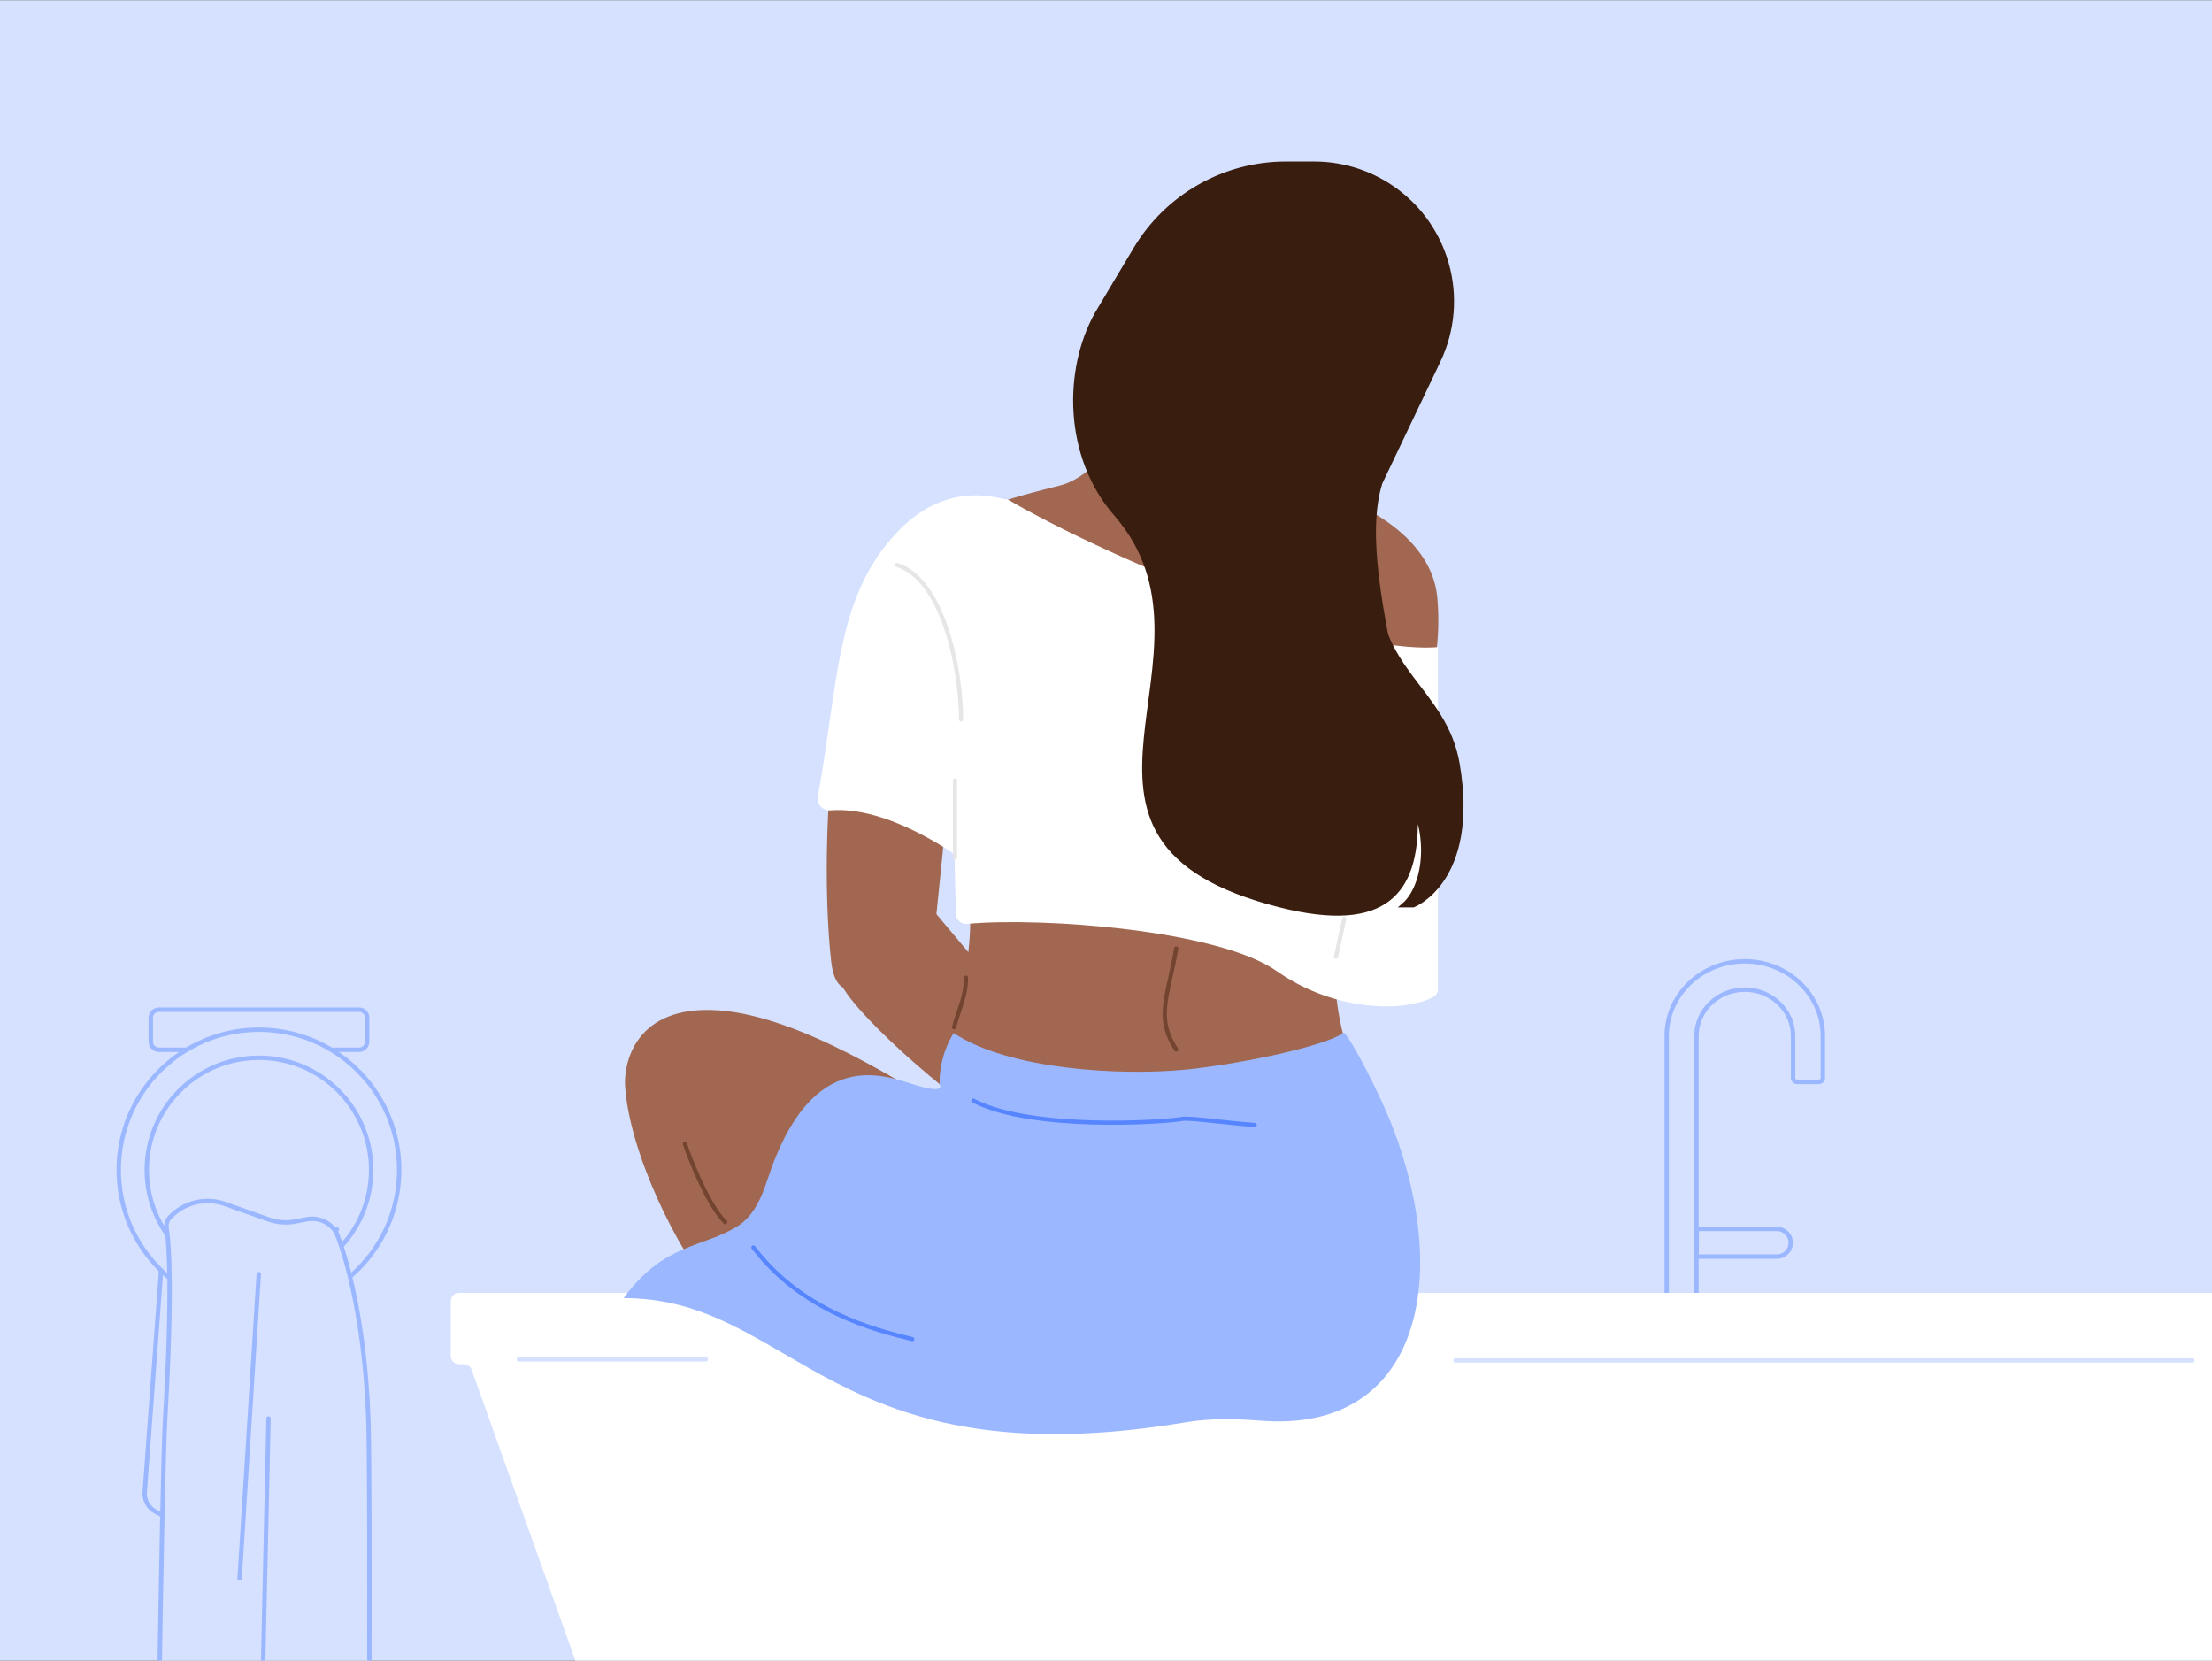
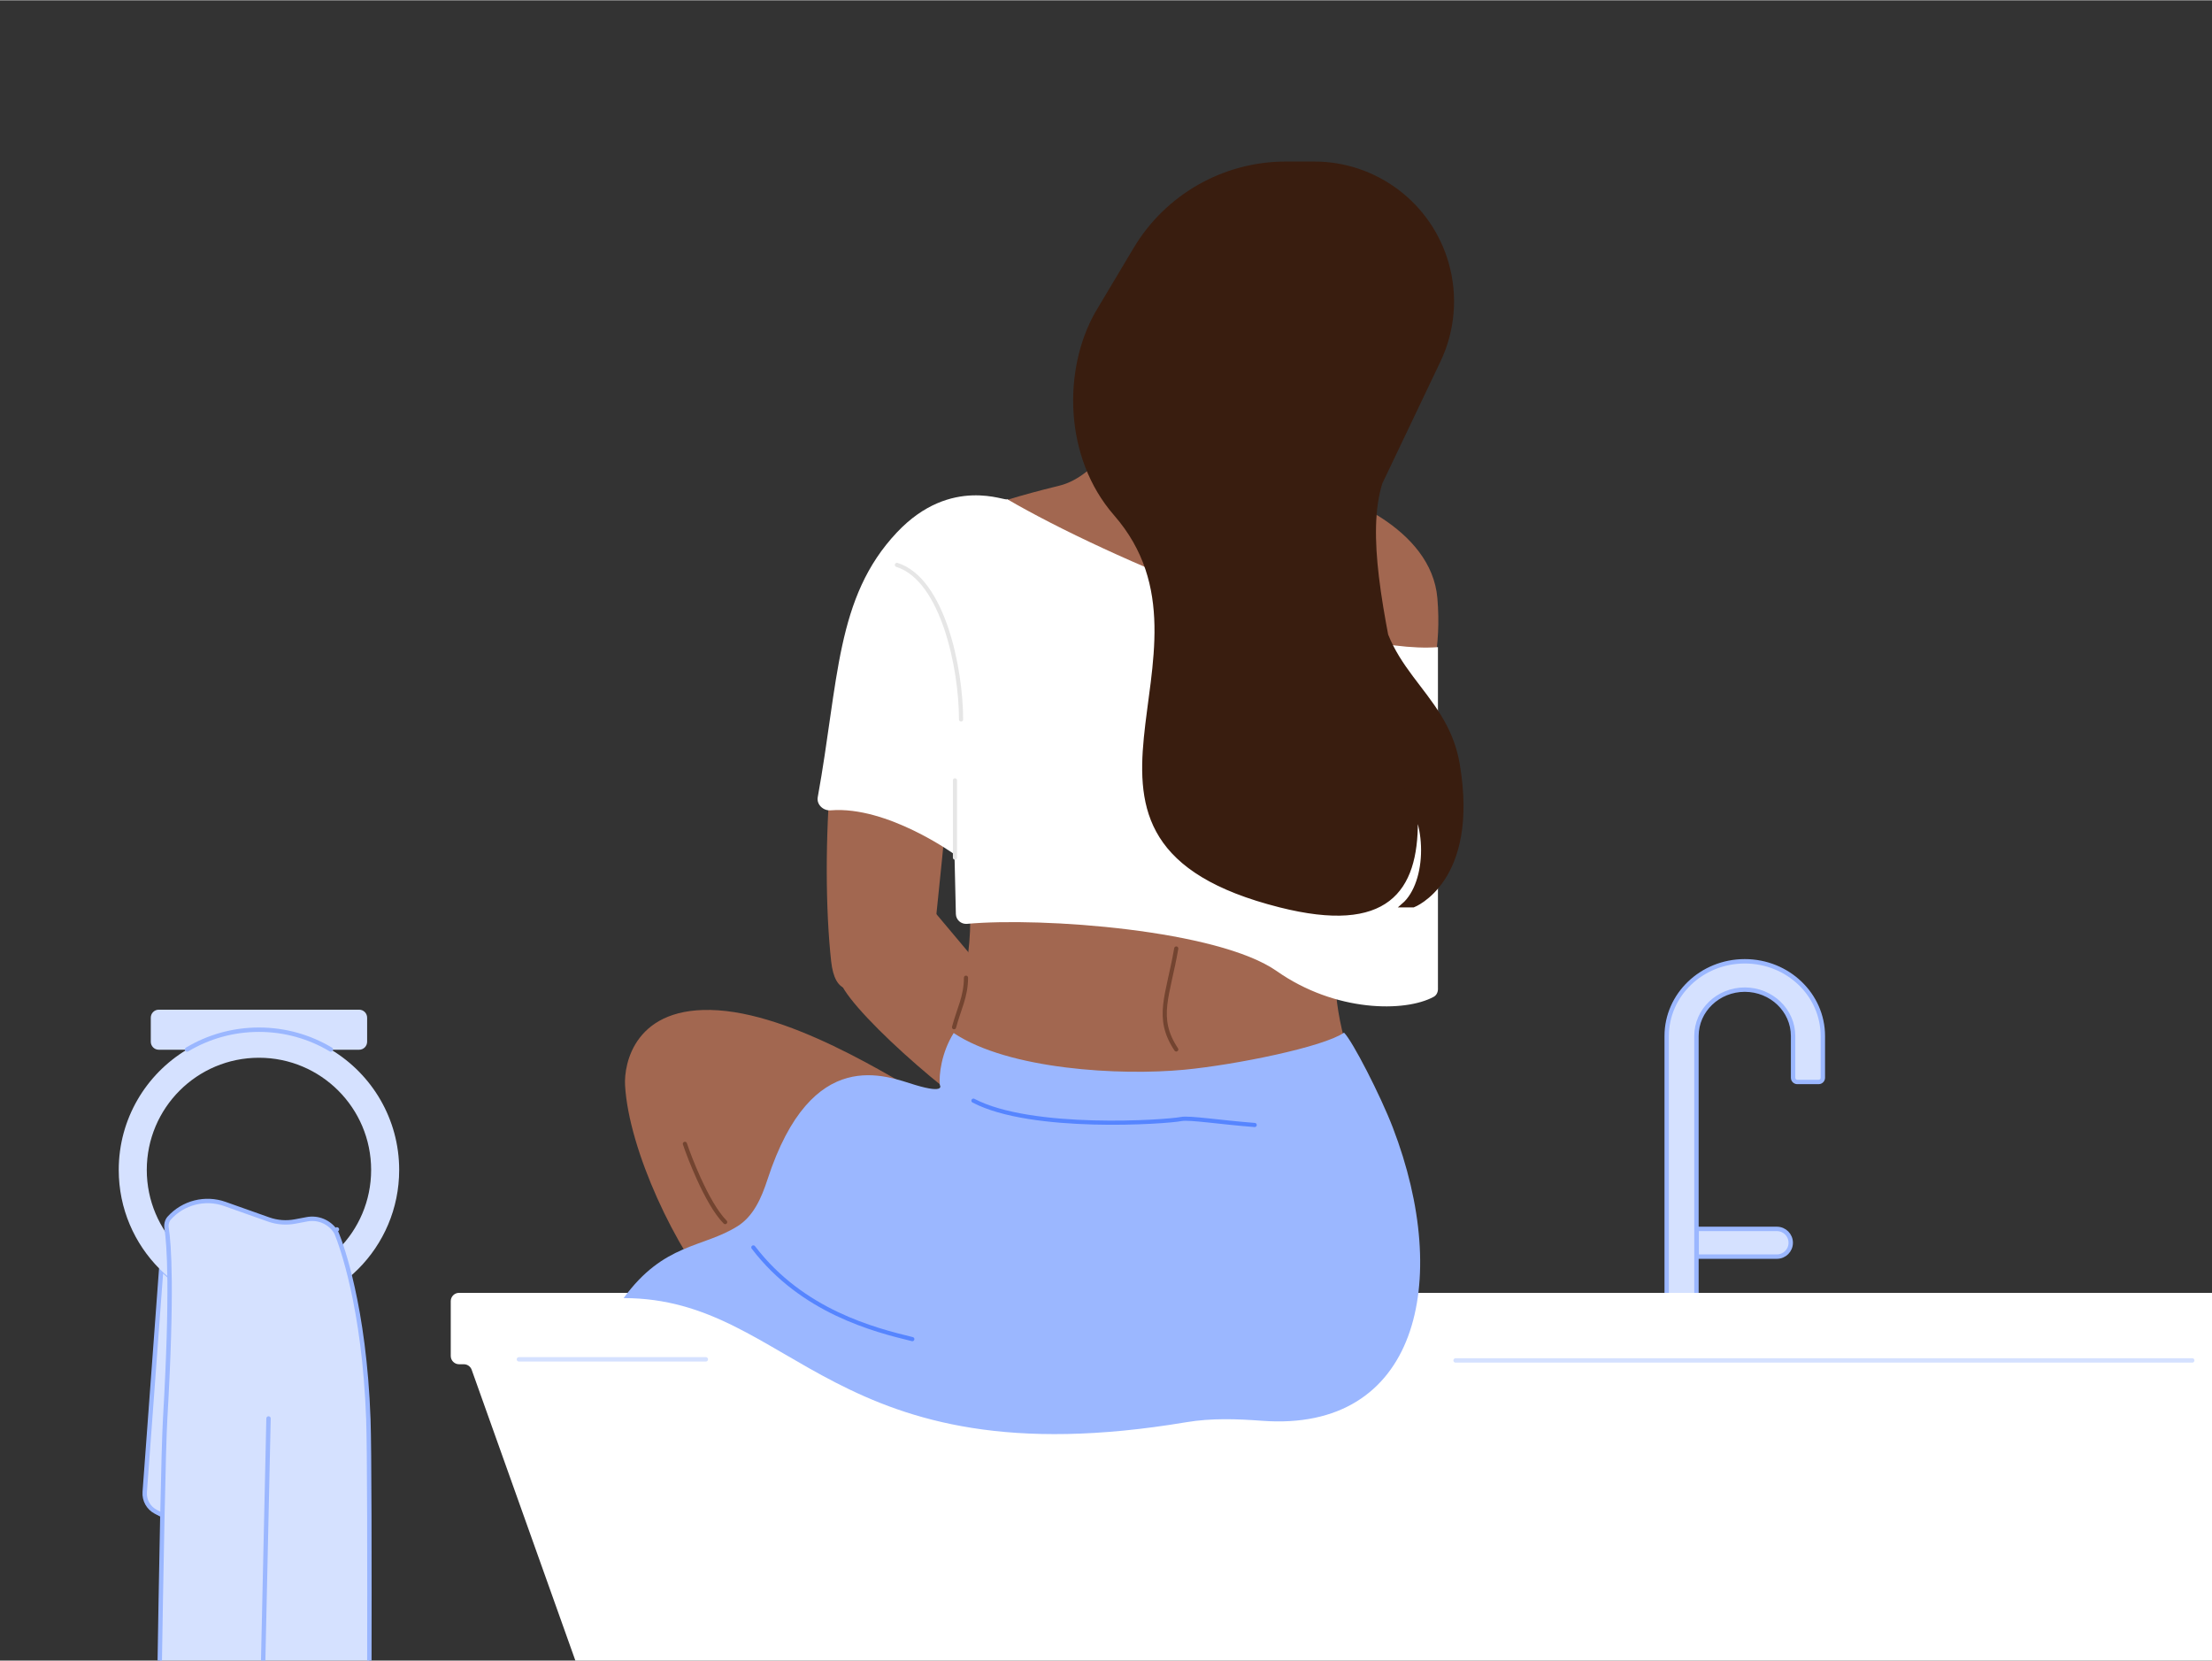
<svg xmlns="http://www.w3.org/2000/svg" fill="none" height="750" viewBox="0 0 1006 755" width="999">
  <rect x="0" y="0" width="1006" height="755" fill="#333333" stroke="none" />
  <g clip-path="url(#clip0_544_161)">
-     <rect fill="#D5E1FF" height="755" width="1006" />
    <path d="M771.63 558.691H808.11C811.59 558.691 814.412 561.513 814.412 564.993C814.412 568.473 811.59 571.294 808.11 571.294H771.63V558.691Z" fill="#D5E1FF" stroke="#9BB7FF" stroke-width="2" />
    <path d="M793.507 449.886C781.411 449.886 771.532 459.294 771.532 470.989V588.816H758V470.989C758 452.257 773.857 437 793.507 437C813.157 437 829.014 452.257 829.014 470.989V489.956C829.014 491.017 828.154 491.876 827.093 491.876H817.403C816.342 491.876 815.482 491.017 815.482 489.956V470.989C815.482 459.294 805.603 449.886 793.507 449.886Z" fill="#D5E1FF" stroke="#9BB7FF" stroke-width="2" />
    <path d="M455.966 512.871C434.499 502.138 381.737 455.198 381.737 444.465L423.766 413.051L468.846 466.718C472.424 473.158 474.856 491.405 455.966 512.871Z" fill="#A26750" />
    <path d="M482.056 220.649C498.803 216.463 514.016 192.912 515.063 180.875L582.574 186.108C579.958 196.575 578.178 218.137 591.995 220.649C609.265 223.789 651.033 239.779 653.713 271.937C657.376 315.898 637.002 338.925 624.442 358.813C613.718 391.857 599.886 429.094 611.255 471.916C613.061 478.722 562.687 497.499 545.94 500.116C529.193 502.733 471.102 495.929 434.467 484.939C430.804 473.425 441.271 444.819 441.271 418.474C441.271 402.942 432.338 381.84 430.244 370.326C430.244 373.676 427.141 403.123 425.571 418.474C409.521 435.57 381.348 467.55 377.999 436.987C372.928 390.722 376.745 303.907 398.357 261.994C410.702 238.05 465.309 224.836 482.056 220.649Z" fill="#A26750" />
    <path d="M653.967 294.141C608.496 297.731 504.142 253.755 458.022 226.832C458.022 228.327 432.593 215.79 407.913 241.966C379.963 271.61 381.535 309.404 371.899 362.396C371.296 365.71 374.428 368.631 377.785 368.356C403.545 366.25 434.09 388.374 434.09 388.374L434.721 415.504C434.783 418.183 437.132 420.217 439.801 419.974C473.99 416.869 553.949 422.709 580.675 441.474C607.347 460.2 639.041 460.223 652.021 453.157C653.291 452.465 653.967 451.087 653.967 449.641V294.141Z" fill="white" />
    <path d="M428.187 502.729C428.187 498.019 431.327 491.216 433.421 481.796C463.6 479.179 544.684 473.422 610.835 471.329C618.685 479.179 626.535 499.589 628.105 506.916C630.797 519.476 624.471 522.762 639.583 563.059C649.788 590.273 623.92 625.622 623.571 636.961L370.619 630.949C363.118 625.367 343.824 609.387 326.658 590.128C307.619 568.767 285.908 522.84 284.267 493.309C283.744 483.889 288.454 456.675 326.658 459.292C364.862 461.908 413.533 494.879 428.187 502.729Z" fill="#A26750" />
    <path d="M205 591.547C205 589.459 206.693 587.766 208.781 587.766L1077.14 587.766V789.481H273.977L214.514 622.748C213.977 621.243 212.551 620.237 210.952 620.237H208.781C206.693 620.237 205 618.544 205 616.456V591.547Z" fill="white" />
    <path d="M349.053 536.198C369.241 474.339 403.226 489.331 416.303 493.254C430.205 497.425 427.424 493.254 427.424 493.254C426.961 488.62 428.158 478.518 433.719 469.62C458.746 486.303 509.448 489.083 538.643 486.303C561.999 484.079 601.985 475.939 611.253 469.451C614.948 472.977 627.739 497.78 633.424 512.561C660.477 582.895 644.698 651.211 573.967 645.942C562.517 645.089 550.897 644.685 539.573 646.583C377.707 673.726 361.194 590.157 283.625 590.157C301.92 565.001 319.685 567.399 335.471 557.439C342.792 552.821 346.367 544.426 349.053 536.198Z" fill="#9BB7FF" />
    <path d="M311.482 520.002C312.782 523.826 315.014 529.689 317.746 535.702C321.246 543.406 325.567 551.357 329.799 555.589" stroke="#734430" stroke-linecap="round" stroke-linejoin="round" stroke-width="1.89" />
    <path d="M534.952 477.087C525.331 462.592 531.184 452.953 534.952 431.181M624.444 304.906C624.444 312.233 624.444 330.271 622.339 342.588" stroke="#734430" stroke-linecap="round" stroke-linejoin="round" stroke-width="1.89" />
    <path d="M434.313 354.719C434.312 358.458 434.314 374.4 434.313 389.869" stroke="#E6E6E6" stroke-linecap="round" stroke-linejoin="round" stroke-width="1.89" />
    <path d="M437.081 327.047C437.081 303.863 428.854 263.327 407.913 256.746" stroke="#E6E6E6" stroke-linecap="round" stroke-width="1.89" />
    <path d="M433.892 466.988C436.018 458.888 439.323 453.086 439.324 444.464" stroke="#734430" stroke-linecap="round" stroke-linejoin="round" stroke-width="1.89" />
    <path d="M236 618L321 618" stroke="#D5E1FF" stroke-linecap="round" stroke-width="2" />
    <path d="M662 618.5H997" stroke="#D5E1FF" stroke-linecap="round" stroke-width="2" />
    <path d="M507.38 233.565C484.642 207.492 484.5 168.001 498.822 142.53L516.348 113.149C530.731 89.038 556.736 74.27 584.811 74.27L597.692 74.27C625.684 74.27 650.281 92.838 657.95 119.759C662.13 134.433 660.812 150.128 654.243 163.9L627.791 219.358C624.109 231.035 624.234 245.879 626.167 262.156L626.456 264.503C627.457 272.318 628.846 280.438 630.407 288.677C639.153 310.584 658.564 321.52 662.941 347.415C671.916 400.514 642.748 411.559 642.748 411.559L638.261 411.559C647.953 403.219 649.795 382.5 643.787 368.568C645.2 402.676 633.24 424.446 582.169 411.559C463.071 381.505 563.471 297.883 507.38 233.565Z" fill="#391D0F" />
    <path d="M626.167 262.156C624.234 245.879 624.109 231.035 627.791 219.358L654.243 163.9C660.812 150.128 662.13 134.433 657.95 119.759V119.759C650.281 92.838 625.684 74.27 597.692 74.27L584.811 74.27C556.736 74.27 530.731 89.038 516.348 113.149L498.822 142.53C484.5 168.001 484.642 207.492 507.38 233.565C563.471 297.883 463.071 381.505 582.169 411.559C679.477 436.114 634.797 334.847 626.167 262.156ZM626.167 262.156C624.543 304.955 657.106 312.889 662.941 347.415C671.916 400.514 642.748 411.559 642.748 411.559L638.261 411.559C650.227 401.262 650.227 372.095 638.261 360.129L626.167 262.156Z" stroke="#391D0F" stroke-width="1.89" />
    <path d="M342.621 567.105C364.865 596.3 397.767 604.642 414.913 608.812" stroke="#5685FF" stroke-linecap="round" stroke-linejoin="round" stroke-width="1.89" />
    <path d="M442.717 500.377C469.132 514.279 530.302 510.109 537.253 508.718C540.836 508.002 555.131 510.24 570.618 511.435" stroke="#5685FF" stroke-linecap="round" stroke-linejoin="round" stroke-width="1.89" />
-     <path d="M611.337 417.719L607.598 434.911" stroke="#E6E6E6" stroke-linecap="round" stroke-width="1.89" />
    <path d="M70.82 687.308L76.12 690.073L77.523 580.671L73.315 576.931L65.82 678.328C65.545 682.051 67.511 685.581 70.82 687.308Z" fill="#D5E1FF" stroke="#9BB7FF" stroke-linejoin="round" stroke-width="2" />
    <path clip-rule="evenodd" d="M68.576 462.644C68.576 460.632 70.208 459 72.22 459H163.323C165.335 459 166.967 460.632 166.967 462.644V473.576C166.967 475.589 165.335 477.221 163.323 477.221H150.64C169.158 488.38 181.544 508.684 181.544 531.881C181.544 567.101 152.992 595.653 117.772 595.653C82.552 595.653 54 567.101 54 531.881C54 508.684 66.385 488.38 84.904 477.221H72.22C70.208 477.221 68.576 475.589 68.576 473.576V462.644ZM117.771 582.897C145.948 582.897 168.789 560.056 168.789 531.879C168.789 503.703 145.948 480.862 117.771 480.862C89.595 480.862 66.754 503.703 66.754 531.879C66.754 560.056 89.595 582.897 117.771 582.897Z" fill="#D5E1FF" fill-rule="evenodd" />
-     <path d="M150.64 477.221V476.221C150.19 476.221 149.796 476.52 149.676 476.953C149.556 477.385 149.739 477.845 150.123 478.077L150.64 477.221ZM84.904 477.221L85.42 478.077C85.805 477.845 85.988 477.385 85.867 476.953C85.747 476.52 85.353 476.221 84.904 476.221V477.221ZM72.22 458C69.655 458 67.576 460.079 67.576 462.644H69.576C69.576 461.184 70.76 460 72.22 460V458ZM163.323 458H72.22V460H163.323V458ZM167.967 462.644C167.967 460.079 165.888 458 163.323 458V460C164.783 460 165.967 461.184 165.967 462.644H167.967ZM167.967 473.576V462.644H165.967V473.576H167.967ZM163.323 478.221C165.888 478.221 167.967 476.141 167.967 473.576H165.967C165.967 475.037 164.783 476.221 163.323 476.221V478.221ZM150.64 478.221H163.323V476.221H150.64V478.221ZM182.544 531.881C182.544 508.319 169.962 487.697 151.156 476.364L150.123 478.077C168.354 489.063 180.544 509.049 180.544 531.881H182.544ZM117.772 596.653C153.544 596.653 182.544 567.653 182.544 531.881H180.544C180.544 566.549 152.44 594.653 117.772 594.653V596.653ZM53 531.881C53 567.653 81.999 596.653 117.772 596.653V594.653C83.104 594.653 55 566.549 55 531.881H53ZM84.388 476.364C65.581 487.697 53 508.319 53 531.881H55C55 509.049 67.189 489.063 85.42 478.077L84.388 476.364ZM72.22 478.221H84.904V476.221H72.22V478.221ZM67.576 473.576C67.576 476.141 69.655 478.221 72.22 478.221V476.221C70.76 476.221 69.576 475.037 69.576 473.576H67.576ZM67.576 462.644V473.576H69.576V462.644H67.576ZM167.789 531.879C167.789 559.503 145.395 581.897 117.771 581.897V583.897C146.5 583.897 169.789 560.608 169.789 531.879H167.789ZM117.771 481.862C145.395 481.862 167.789 504.256 167.789 531.879H169.789C169.789 503.151 146.5 479.862 117.771 479.862V481.862ZM67.754 531.879C67.754 504.256 90.148 481.862 117.771 481.862V479.862C89.043 479.862 65.754 503.151 65.754 531.879H67.754ZM117.771 581.897C90.148 581.897 67.754 559.503 67.754 531.879H65.754C65.754 560.608 89.043 583.897 117.771 583.897V581.897Z" fill="#9BB7FF" />
    <path d="M150.457 477.109C140.899 471.393 129.719 468.107 117.772 468.107C105.825 468.107 94.645 471.393 85.087 477.109" stroke="#9BB7FF" stroke-linecap="round" stroke-linejoin="round" stroke-width="2" />
    <path d="M110.548 891.955C110.548 891.643 110.402 891.348 110.153 891.159C109.904 890.97 109.582 890.908 109.28 890.992L109.279 890.992L109.274 890.994L109.25 891L109.154 891.026C109.069 891.049 108.942 891.083 108.778 891.126C108.449 891.212 107.971 891.334 107.375 891.478C106.183 891.766 104.524 892.14 102.659 892.486C98.891 893.183 94.413 893.736 91.218 893.296C80.07 891.759 74.491 889.091 72.069 887.548L71.532 888.39L72.069 887.548C71.206 886.999 70.757 886.012 70.773 884.806C71.067 862.04 73.558 671.926 75.101 645.291C78.514 586.375 76.864 565.357 75.768 558.374C75.506 556.705 75.916 554.938 76.962 553.775C83.324 546.707 93.318 544.17 102.281 547.348L122.141 554.39C126.019 555.766 130.193 556.088 134.237 555.324L139.601 554.311C144.518 553.382 149.525 555.409 152.411 559.498L153.228 558.921L152.411 559.498C152.708 559.918 152.953 560.35 153.138 560.805C155.121 565.689 165.694 593.933 167.528 645.269C168.5 672.49 167.742 849.622 167.563 888.494C167.54 893.353 166.256 897.912 162.826 901.007C158.109 905.261 149.67 910.659 136.332 911.992C127.488 912.877 120.883 911.986 116.512 910.89C114.325 910.341 112.695 909.74 111.62 909.282C111.162 909.087 110.804 908.917 110.548 908.789V891.955Z" fill="#D5E1FF" stroke="#9BB7FF" stroke-linecap="round" stroke-linejoin="round" stroke-width="2" />
-     <path d="M108.968 717.574L117.684 579.278" stroke="#9BB7FF" stroke-linecap="round" stroke-linejoin="round" stroke-width="2" />
    <path d="M117.504 853.878L122.123 644.893" stroke="#9BB7FF" stroke-linecap="round" stroke-linejoin="round" stroke-width="2" />
  </g>
  <defs>
    <clipPath id="clip0_544_161">
      <rect fill="white" height="755" width="1006" />
    </clipPath>
  </defs>
</svg>